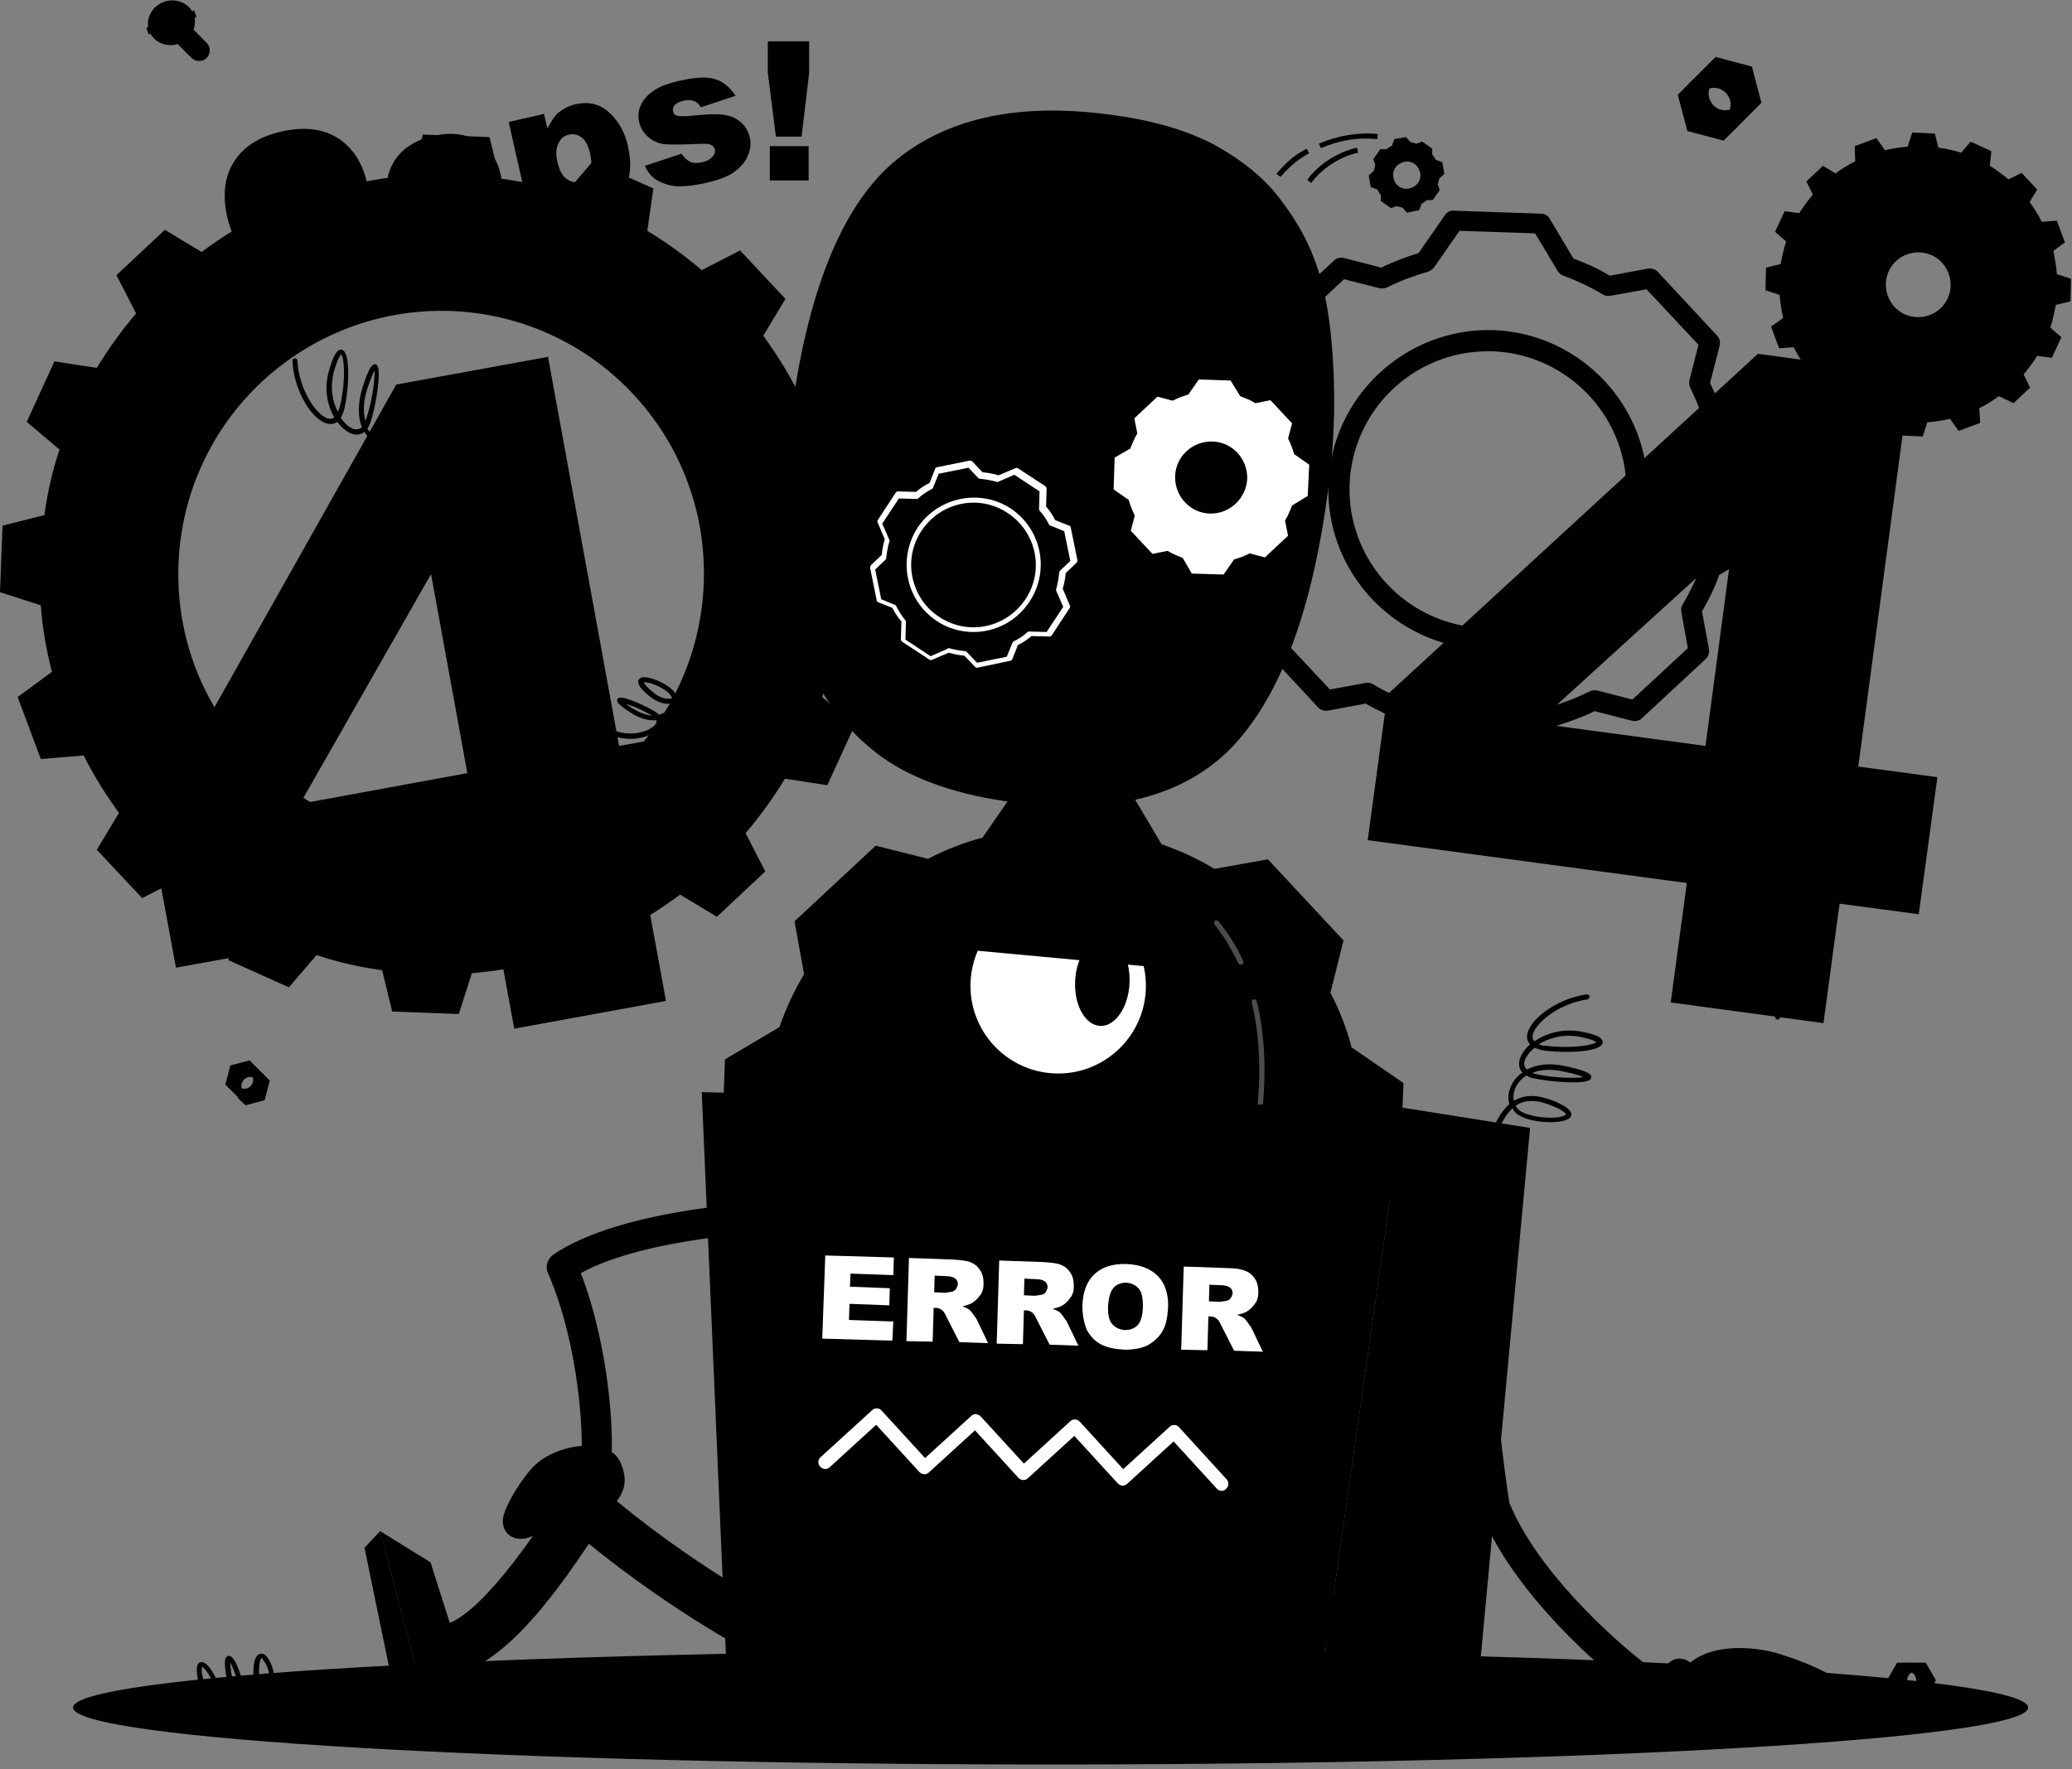
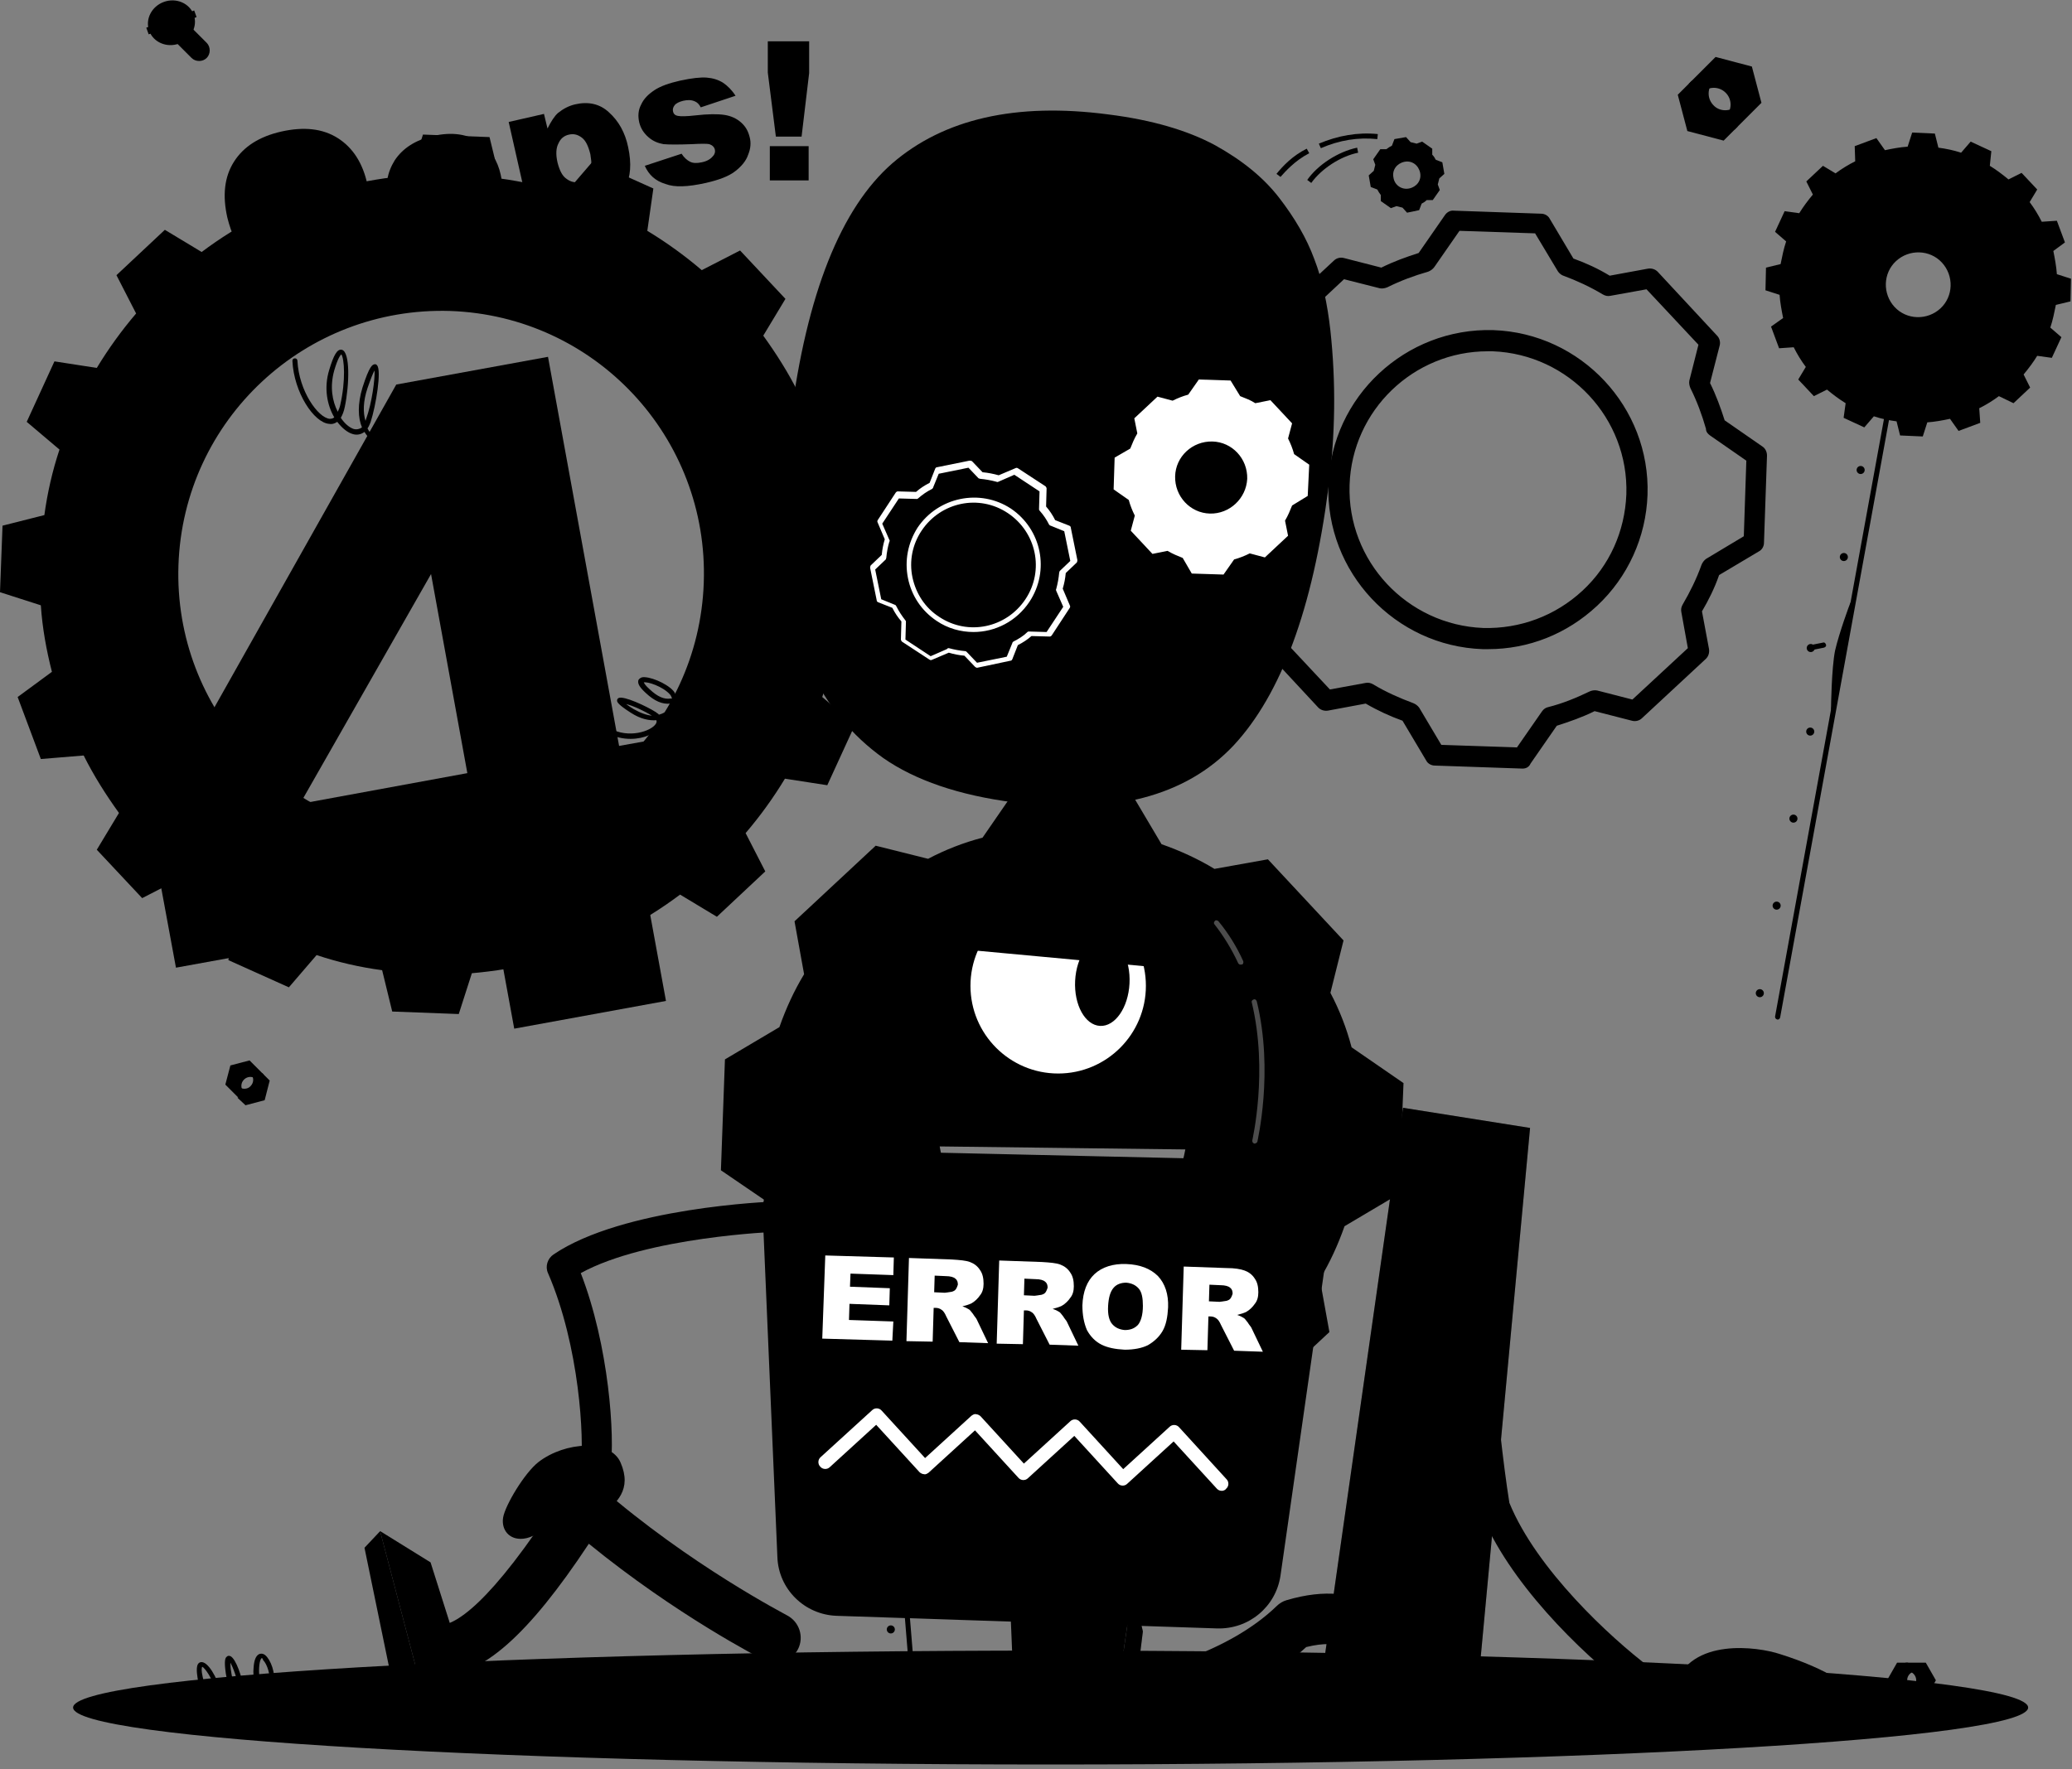
<svg xmlns="http://www.w3.org/2000/svg" width="411" height="351" viewBox="0 0 411 351" fill="none">
  <rect x="0" y="0" width="411" height="351" fill="#808080" stroke="none" />
  <g clip-path="url(#clip0_864_2)">
    <path d="M174.5 123.5L175 110.4L166.9 107.8C166.6 103.3 165.8 98.9 164.7 94.6L171.5 89.6L166.9 77.3L158.4 78C156.4 74 154 70.2 151.4 66.6L155.8 59.3L146.8 49.7L139.2 53.6C135.8 50.7 132.2 48.1 128.4 45.8L129.6 37.4L117.6 32L112.1 38.4C107.9 37 103.6 36 99.1 35.4L97.1 27.2L83.9 26.7L81.3 34.8C76.8 35.2 72.4 35.9 68.1 37L63 29.8L50.7 34.4L51.4 42.9C47.4 44.9 43.6 47.3 40 50L32.7 45.6L23.1 54.6L27 62.2C24.1 65.6 21.5 69.2 19.2 73L10.8 71.7L5.3 83.7L11.8 89.2C10.4 93.4 9.4 97.8 8.8 102.2L0.5 104.3L0 117.5L8.1 120.1C8.4 124.6 9.2 129 10.3 133.3L3.5 138.3L8.1 150.6L16.6 149.9C18.6 153.9 21 157.7 23.6 161.3L19.2 168.6L28.2 178.2L35.8 174.3C39.2 177.2 42.8 179.8 46.6 182.1L45.3 190.5L57.3 195.9L62.8 189.5C67 190.9 71.3 191.9 75.8 192.5L77.8 200.7L91 201.2L93.6 193.1C98.1 192.7 102.5 192 106.8 190.9L111.8 197.7L124.1 193.1L123.5 184.6C127.5 182.6 131.3 180.2 134.9 177.5L142.2 181.9L151.8 172.9L147.9 165.3C150.8 161.9 153.4 158.3 155.7 154.5L164.1 155.8L169.6 143.8L163.1 138.3C164.5 134.1 165.5 129.8 166.1 125.3L174.5 123.5ZM85.7 166C56.9 165 34.4 140.9 35.4 112.1C36.4 83.3 60.5 60.8 89.3 61.7C118.1 62.7 140.6 86.8 139.6 115.6C138.6 144.5 114.5 167 85.7 166Z" fill="#EBEBEB" style="fill:#EBEBEB;fill:color(display-p3 0.922 0.922 0.922);fill-opacity:1;" />
    <path d="M399.399 80L402.699 76.9L401.399 74.3C402.399 73.1 403.299 71.9 404.099 70.6L406.999 71L408.899 66.9L406.699 65C407.199 63.5 407.499 62 407.799 60.5L410.699 59.8L410.799 55.3L407.999 54.4C407.899 52.9 407.599 51.3 407.299 49.8L409.599 48.1L407.999 43.8L404.999 44C404.299 42.6 403.499 41.3 402.599 40.1L404.099 37.6L400.999 34.3L398.399 35.6C397.199 34.6 395.999 33.7 394.699 32.9L394.999 30L390.899 28.1L388.999 30.3C387.499 29.8 385.999 29.5 384.499 29.3L383.799 26.5L379.299 26.3L378.399 29.1C376.899 29.2 375.299 29.5 373.899 29.8L372.199 27.4L367.899 29L367.999 32C366.599 32.7 365.299 33.5 364.099 34.4L361.599 32.9L358.299 36L359.599 38.6C358.599 39.8 357.699 41 356.899 42.3L353.999 41.9L352.099 46L354.299 47.9C353.799 49.4 353.499 50.9 353.199 52.4L350.299 53.1L350.199 57.6L352.999 58.5C353.099 60 353.399 61.6 353.699 63.1L351.299 64.8L352.899 69.1L355.799 68.9C356.499 70.3 357.299 71.6 358.199 72.8L356.699 75.3L359.799 78.6L362.399 77.3C363.599 78.3 364.799 79.2 366.099 80L365.699 82.9L369.799 84.8L371.699 82.6C373.199 83.1 374.699 83.4 376.199 83.6L376.899 86.4L381.399 86.6L382.299 83.8C383.799 83.7 385.399 83.4 386.799 83.1L388.499 85.5L392.799 83.9L392.599 81C393.999 80.3 395.299 79.5 396.499 78.6L399.399 80ZM375.799 60.9C373.399 58.3 373.499 54.2 376.099 51.8C378.699 49.4 382.799 49.5 385.199 52.1C387.599 54.7 387.499 58.8 384.899 61.2C382.299 63.6 378.199 63.5 375.799 60.9Z" fill="#EBEBEB" style="fill:#EBEBEB;fill:color(display-p3 0.922 0.922 0.922);fill-opacity:1;" />
    <path d="M278.4 214.899L268.1 207.799C267.1 203.999 265.7 200.399 263.9 196.999L266.5 186.599L251.5 170.499L240.9 172.399C237.6 170.399 234.1 168.799 230.4 167.499L224 156.699L202 155.899L194.9 166.199C191.1 167.199 187.5 168.599 184.1 170.399L173.7 167.799L157.6 182.799L159.5 193.299C157.5 196.599 155.9 200.099 154.6 203.799L143.8 210.199L143 232.199L153.4 239.299C154.4 243.099 155.8 246.699 157.5 250.099L154.9 260.499L169.9 276.599L180.4 274.699C183.7 276.699 187.2 278.299 190.9 279.599L197.3 290.399L219.3 291.199L226.4 280.899C230.2 279.899 233.8 278.499 237.3 276.699L247.6 279.299L263.7 264.299L261.8 253.799C263.8 250.499 265.4 246.999 266.7 243.299L277.5 236.899L278.4 214.899ZM210 248.299C196.3 247.799 185.7 236.399 186.1 222.799C186.6 209.099 198 198.499 211.6 198.899C225.3 199.399 235.9 210.799 235.5 224.399C235.1 238.099 223.6 248.799 210 248.299Z" fill="#EBEBEB" style="fill:#EBEBEB;fill:color(display-p3 0.922 0.922 0.922);fill-opacity:1;" />
    <path d="M302.001 152.499L284.601 151.899C283.901 151.899 283.201 151.499 282.901 150.899L278.201 142.999C275.701 142.099 273.301 141 270.901 139.6L263.401 140.999C262.701 141.099 262.001 140.899 261.501 140.399L249.701 127.699C249.201 127.199 249.001 126.399 249.201 125.699L251.101 118.299C250.001 115.999 249.001 113.399 248.201 110.799L240.701 105.599C240.101 105.199 239.801 104.499 239.801 103.799L240.401 86.499C240.401 85.799 240.801 85.1 241.401 84.799L249.301 80.1C250.201 77.499 251.401 75.1 252.701 72.9L251.301 65.4C251.201 64.7 251.401 63.999 251.901 63.499L264.601 51.7C265.101 51.2 265.901 50.999 266.601 51.2L274.001 53.099C276.401 51.9 278.901 50.999 281.401 50.2L286.601 42.7C287.001 42.099 287.701 41.7 288.401 41.8L305.701 42.4C306.401 42.4 307.101 42.8 307.401 43.4L312.101 51.3C314.601 52.2 317.001 53.3 319.301 54.7L326.901 53.3C327.601 53.2 328.301 53.4 328.801 53.9L340.601 66.6C341.101 67.1 341.301 67.9 341.101 68.6L339.201 75.999C340.401 78.4 341.301 80.9 342.101 83.4L349.601 88.6C350.201 88.999 350.501 89.7 350.501 90.4L349.901 107.699C349.901 108.399 349.501 109.099 348.901 109.399L341.001 114.099C340.101 116.699 338.901 119.099 337.601 121.299L339.001 128.799C339.101 129.499 338.901 130.199 338.401 130.699L325.701 142.499C325.201 142.999 324.401 143.199 323.701 142.999L316.301 141.1C313.901 142.3 311.301 143.199 308.801 143.999L303.601 151.499C303.301 152.199 302.701 152.499 302.001 152.499ZM285.901 147.799L300.901 148.299L305.901 141.1C306.201 140.7 306.601 140.399 307.101 140.299C309.901 139.599 312.601 138.499 315.301 137.199C315.701 136.999 316.301 136.899 316.801 136.999L323.801 138.799L334.801 128.6L333.501 121.399C333.401 120.899 333.501 120.399 333.801 119.899C335.201 117.499 336.501 114.899 337.501 112.099C337.701 111.599 338.001 111.199 338.401 110.899L345.901 106.399L346.401 91.4L339.201 86.4C338.801 86.1 338.501 85.799 338.401 85.299C338.401 85.2 338.401 85.2 338.401 85.1C337.601 82.299 336.601 79.6 335.301 76.999C335.101 76.499 335.001 75.999 335.101 75.499L336.901 68.4L326.601 57.4L319.401 58.7C318.901 58.8 318.401 58.7 317.901 58.4C315.401 56.9 312.801 55.7 310.101 54.7C309.901 54.599 309.801 54.599 309.701 54.499C309.401 54.3 309.201 54.099 309.001 53.8L304.501 46.3L289.501 45.8L284.501 52.999C284.201 53.4 283.801 53.7 283.301 53.9C280.501 54.7 277.801 55.7 275.201 56.999C274.701 57.2 274.201 57.3 273.701 57.2L266.601 55.4L255.601 65.7L256.901 72.9C257.001 73.4 256.901 73.799 256.701 74.2C256.701 74.299 256.601 74.299 256.601 74.4C255.101 76.799 253.901 79.499 252.901 82.299C252.701 82.799 252.401 83.2 252.001 83.4L244.501 87.9L244.001 102.899L251.201 107.899C251.601 108.199 251.901 108.599 252.001 109.099C252.801 111.999 253.801 114.699 255.101 117.199C255.201 117.299 255.201 117.499 255.301 117.699C255.401 117.999 255.401 118.399 255.301 118.699L253.501 125.799L263.801 136.799L270.901 135.499C271.401 135.399 271.901 135.499 272.401 135.799C274.901 137.299 277.601 138.499 280.301 139.499C280.801 139.699 281.201 139.999 281.501 140.399L285.901 147.799ZM295.201 128.799C294.801 128.799 294.501 128.799 294.101 128.799C276.701 128.199 262.901 113.499 263.501 96.1C264.101 78.7 278.801 64.999 296.201 65.499C313.601 66.1 327.401 80.799 326.801 98.2C326.501 106.599 322.901 114.499 316.801 120.199C310.801 125.799 303.201 128.799 295.201 128.799ZM295.101 69.7C280.401 69.7 268.201 81.4 267.701 96.2C267.201 111.299 279.101 123.999 294.201 124.599C301.501 124.799 308.501 122.199 313.901 117.199C319.301 112.199 322.301 105.399 322.601 98.1C323.101 82.999 311.201 70.299 296.101 69.7C295.801 69.7 295.401 69.7 295.101 69.7Z" fill="#EBEBEB" style="fill:#EBEBEB;fill:color(display-p3 0.922 0.922 0.922);fill-opacity:1;" />
    <path d="M341.901 27.9L334.701 26L332.801 18.8L335.601 16L338.501 22.1L344.701 25.1L341.901 27.9Z" fill="#E0E0E0" style="fill:#E0E0E0;fill:color(display-p3 0.878 0.878 0.878);fill-opacity:1;" />
    <path d="M342.302 23.1C343.602 21.8 343.602 19.7 342.302 18.4C341.002 17.1 338.902 17.1 337.602 18.4L341.202 13L346.002 15.4L347.002 20.4L342.302 23.1Z" fill="#E0E0E0" style="fill:#E0E0E0;fill:color(display-p3 0.878 0.878 0.878);fill-opacity:1;" />
    <path d="M335 16.6L340.3 11.3L347.5 13.2L349.4 20.4L344.1 25.7L336.9 23.8L335 16.6ZM344.6 20.9C345.9 19.6 345.9 17.5 344.6 16.2C343.3 14.9 341.2 14.9 339.9 16.2C338.6 17.5 338.6 19.6 339.9 20.9C341.1 22.2 343.3 22.2 344.6 20.9Z" fill="#F0F0F0" style="fill:#F0F0F0;fill:color(display-p3 0.941 0.941 0.941);fill-opacity:1;" />
    <path d="M48.698 219.299L52.498 218.299L53.498 214.399L51.998 212.899L50.398 216.199L47.098 217.799L48.698 219.299Z" fill="#E0E0E0" style="fill:#E0E0E0;fill:color(display-p3 0.878 0.878 0.878);fill-opacity:1;" />
    <path d="M48.401 216.7C47.701 216 47.701 214.9 48.401 214.2C49.101 213.5 50.201 213.5 50.901 214.2L49.001 211.3L46.401 212.6L45.801 215.3L48.401 216.7Z" fill="#E0E0E0" style="fill:#E0E0E0;fill:color(display-p3 0.878 0.878 0.878);fill-opacity:1;" />
    <path d="M52.299 213.199L49.499 210.399L45.699 211.399L44.699 215.199L47.499 217.999L51.299 216.999L52.299 213.199ZM47.199 215.499C46.499 214.799 46.499 213.699 47.199 212.999C47.899 212.299 48.999 212.299 49.699 212.999C50.399 213.699 50.399 214.799 49.699 215.499C49.099 216.199 47.899 216.199 47.199 215.499Z" fill="#F0F0F0" style="fill:#F0F0F0;fill:color(display-p3 0.941 0.941 0.941);fill-opacity:1;" />
    <path d="M34.799 8.3L37.999 11.5C38.799 12.3 40.199 12.3 40.999 11.5C41.799 10.7 41.799 9.3 40.999 8.5L37.799 5.3C36.999 4.5 35.599 4.5 34.799 5.3C33.999 6.1 33.999 7.4 34.799 8.3Z" fill="#F0F0F0" style="fill:#F0F0F0;fill:color(display-p3 0.941 0.941 0.941);fill-opacity:1;" />
    <path d="M35.495 8.656C37.938 7.779 39.253 5.213 38.431 2.927C37.61 0.64 34.964 -0.503 32.521 0.374C30.078 1.252 28.764 3.817 29.585 6.104C30.406 8.391 33.052 9.533 35.495 8.656Z" fill="#E0E0E0" style="fill:#E0E0E0;fill:color(display-p3 0.878 0.878 0.878);fill-opacity:1;" />
    <path d="M29.015 5.493L29.488 6.811L38.993 3.397L38.52 2.079L29.015 5.493Z" fill="#F0F0F0" style="fill:#F0F0F0;fill:color(display-p3 0.941 0.941 0.941);fill-opacity:1;" />
    <path d="M208.4 350.1C315.488 350.1 402.3 345.041 402.3 338.8C402.3 332.559 315.488 327.5 208.4 327.5C101.312 327.5 14.5 332.559 14.5 338.8C14.5 345.041 101.312 350.1 208.4 350.1Z" fill="#F5F5F5" style="fill:#F5F5F5;fill:color(display-p3 0.961 0.961 0.961);fill-opacity:1;" />
    <path d="M45.102 43.201C44.102 38.801 44.502 35.101 46.402 32.101C48.302 29.101 51.402 27.101 55.802 26.101C60.302 25.101 64.002 25.501 67.002 27.401C70.002 29.301 72.002 32.401 72.902 36.701C73.602 39.901 73.702 42.601 73.102 44.801C72.502 47.101 71.302 49.001 69.602 50.601C67.802 52.201 65.502 53.301 62.502 54.001C59.502 54.701 56.802 54.801 54.602 54.301C52.402 53.801 50.402 52.601 48.702 50.801C47.102 48.901 45.902 46.401 45.102 43.201ZM53.502 41.401C54.102 44.101 55.102 46.001 56.402 46.901C57.702 47.901 59.202 48.101 60.902 47.701C62.702 47.301 63.902 46.401 64.702 45.001C65.402 43.601 65.402 41.401 64.702 38.401C64.102 35.901 63.202 34.101 61.902 33.201C60.602 32.301 59.102 32.001 57.302 32.401C55.602 32.801 54.402 33.701 53.702 35.101C52.902 36.501 52.902 38.601 53.502 41.401Z" fill="#3E4E85" style="fill:#3E4E85;fill:color(display-p3 0.243 0.307 0.521);fill-opacity:1;" />
    <path d="M77.003 39.9C76.303 36.9 76.803 34.2 78.303 31.8C79.903 29.4 82.403 27.8 85.803 27C89.703 26.1 92.903 26.6 95.403 28.4C97.403 29.9 98.703 31.9 99.303 34.6C100.003 37.6 99.503 40.3 98.003 42.7C96.403 45.1 93.903 46.7 90.403 47.5C87.303 48.2 84.503 48 82.203 46.8C79.503 45.5 77.803 43.1 77.003 39.9ZM84.503 38.2C84.903 39.9 85.503 41.1 86.403 41.8C87.303 42.5 88.303 42.7 89.303 42.4C90.403 42.2 91.203 41.5 91.703 40.6C92.203 39.6 92.303 38.2 91.803 36.4C91.403 34.7 90.803 33.5 89.903 32.9C89.003 32.2 88.103 32 87.003 32.2C85.903 32.4 85.103 33.1 84.603 34.1C84.203 35.1 84.103 36.5 84.503 38.2Z" fill="#3E4E85" style="fill:#3E4E85;fill:color(display-p3 0.243 0.307 0.521);fill-opacity:1;" />
    <path d="M107.002 51.2L100.902 24.201L107.902 22.601L108.602 25.5C109.302 24.101 110.002 23 110.702 22.401C111.702 21.601 112.802 21 114.102 20.701C116.702 20.101 119.002 20.601 120.802 22.3C122.702 24 124.002 26.3 124.602 29.201C125.302 32.501 125.102 35.1 124.002 37.2C122.802 39.3 121.102 40.6 118.702 41.1C117.502 41.401 116.502 41.401 115.402 41.2C114.402 41.001 113.402 40.6 112.502 40.001L114.602 49.3L107.002 51.2ZM110.602 32.3C111.002 33.8 111.502 34.901 112.402 35.501C113.202 36.1 114.102 36.3 115.102 36.1C116.002 35.901 116.602 35.401 117.002 34.501C117.402 33.6 117.402 32.401 117.102 30.601C116.702 29 116.202 27.901 115.402 27.3C114.602 26.701 113.802 26.5 112.902 26.701C111.902 26.901 111.202 27.5 110.802 28.401C110.302 29.3 110.202 30.601 110.602 32.3Z" fill="#3E4E85" style="fill:#3E4E85;fill:color(display-p3 0.243 0.307 0.521);fill-opacity:1;" />
    <path d="M127.901 32.9L135.201 30.5C135.701 31.3 136.301 31.8 136.901 32.1C137.501 32.4 138.301 32.4 139.201 32.2C140.201 32 140.901 31.6 141.401 31C141.801 30.6 141.901 30.1 141.801 29.7C141.701 29.2 141.301 28.8 140.701 28.6C140.201 28.5 139.101 28.5 137.301 28.6C134.601 28.7 132.701 28.7 131.601 28.6C130.501 28.4 129.501 28 128.601 27.2C127.701 26.4 127.101 25.5 126.801 24.3C126.501 23 126.601 21.8 127.201 20.7C127.701 19.6 128.601 18.7 129.801 17.9C131.001 17.1 132.701 16.5 134.901 16C137.201 15.5 139.001 15.3 140.201 15.4C141.401 15.5 142.401 15.8 143.401 16.4C144.301 17 145.201 17.9 145.901 19L139.001 21.3C138.701 20.7 138.301 20.3 137.801 20.1C137.101 19.8 136.401 19.8 135.501 20C134.701 20.2 134.101 20.5 133.801 20.9C133.501 21.3 133.401 21.7 133.501 22.1C133.601 22.6 133.901 22.9 134.501 23C135.001 23.1 136.201 23.1 137.901 22.9C140.501 22.6 142.401 22.6 143.701 22.8C145.001 23 146.101 23.5 147.001 24.3C147.901 25.1 148.401 26 148.701 27.2C149.001 28.3 148.901 29.5 148.401 30.7C148.001 31.9 147.101 33 145.801 34C144.501 35 142.601 35.7 140.001 36.3C136.401 37.1 133.801 37.2 132.001 36.5C130.001 35.9 128.701 34.7 127.901 32.9Z" fill="#3E4E85" style="fill:#3E4E85;fill:color(display-p3 0.243 0.307 0.521);fill-opacity:1;" />
    <path d="M152.301 8.2H160.501V14.5L159.001 27.1H153.901L152.301 14.4V8.2ZM152.701 29H160.401V35.8H152.701V29Z" fill="#3E4E85" style="fill:#3E4E85;fill:color(display-p3 0.243 0.307 0.521);fill-opacity:1;" />
    <path d="M87.1 94.2C87 94.2 87 94.2 86.9 94.2C82.4 92.5 79.7 90.8 78.3 88.7C77.3 88.9 76.1 88.8 75.1 88.3C74.1 87.8 73 86.9 72.3 85.7C71.6 86.2 70.8 86.4 69.9 86.1C68.9 85.8 67.8 84.9 66.9 83.7C66.3 84.1 65.8 84.2 65.3 84.1C62.3 83.9 58.3 77.9 58 71.6C58 71.3 58.2 71.1 58.5 71.1C58.8 71.1 59 71.3 59 71.6C59.3 77.6 63.1 82.9 65.4 83.1C65.8 83.1 66.1 83 66.3 82.8C64.9 80.4 64.2 77 65.3 73.4C66.2 70.4 66.9 69.2 67.8 69.4C69.5 69.8 69.3 76.4 68.4 80.7C68.2 81.7 67.9 82.4 67.6 82.9C68.4 84.1 69.3 84.8 70.1 85.1C70.8 85.3 71.4 85.1 71.8 84.8C71 82.9 70.9 80.2 71.9 76.9C73.3 72.5 73.9 72.4 74.2 72.3C74.4 72.2 74.7 72.3 74.8 72.5C75.7 73.5 74.6 80.4 73.5 83.8C73.3 84.2 73.2 84.6 72.9 85C73.5 86.2 74.4 87 75.4 87.5C76.2 87.9 77 88 77.7 87.9C77.6 87.7 77.5 87.5 77.5 87.3C76.7 85.2 77.1 82.7 78.7 79.7C79.8 77.7 80.6 76.8 81.4 76.8C81.6 76.8 82.1 76.9 82.4 77.5C83.3 79.1 82.6 84.4 80.9 87.1C80.5 87.7 79.9 88.2 79.3 88.5C80.6 90.3 83.2 91.8 87.2 93.4C87.5 93.5 87.6 93.8 87.5 94C87.5 94.1 87.3 94.2 87.1 94.2ZM81.5 77.7C81.5 77.7 80.9 77.7 79.7 80C78.3 82.7 77.9 84.9 78.6 86.8C78.7 87 78.8 87.3 78.9 87.5C79.4 87.3 79.9 86.9 80.2 86.4C81.6 84.3 82.3 79.9 81.7 78.1C81.6 77.8 81.5 77.7 81.5 77.7ZM74.3 73.5C74 74 73.6 75 72.9 77C72 79.7 72 81.9 72.5 83.5C72.5 83.4 72.6 83.3 72.6 83.2C73.8 79.9 74.4 75.1 74.3 73.5ZM67.7 70.3C67.5 70.5 67 71.1 66.3 73.5C65.4 76.7 65.9 79.6 67 81.7C67.2 81.3 67.4 80.8 67.5 80.3C68.6 75.5 68.3 71.1 67.7 70.3Z" fill="#3E4E85" style="fill:#3E4E85;fill:color(display-p3 0.243 0.307 0.521);fill-opacity:1;" />
    <path d="M125.101 146.6C123.601 146.6 122.001 146.3 120.501 145.4C120.301 145.3 120.201 145 120.301 144.7C120.401 144.5 120.701 144.4 121.001 144.5C124.601 146.6 129.201 145.1 130.101 143.6C130.201 143.4 130.301 143.2 130.201 142.9C128.801 143 127.101 142.7 125.101 141.4C122.601 139.8 122.401 139.3 122.401 139C122.401 138.8 122.501 138.6 122.701 138.5C123.701 138 128.201 140.1 130.101 141.3C130.301 141.5 130.601 141.6 130.701 141.8C131.501 141.6 132.201 141.2 132.601 140.7C132.901 140.3 133.101 140 133.201 139.6C133.101 139.6 133.101 139.6 133.001 139.6C131.401 139.8 129.801 139.1 128.101 137.5C126.901 136.4 126.501 135.7 126.601 135.1C126.601 134.9 126.801 134.6 127.301 134.4C128.701 134.1 132.101 135.5 133.501 137C133.801 137.3 134.001 137.7 134.101 138.2C135.401 137.6 136.801 136.2 138.401 133.9C138.601 133.7 138.901 133.6 139.101 133.8C139.301 134 139.401 134.3 139.201 134.5C137.301 137.1 135.701 138.6 134.201 139.2C134.101 139.9 133.801 140.6 133.301 141.2C132.801 141.8 132.101 142.3 131.101 142.6C131.201 143.1 131.101 143.5 130.801 144C130.201 145.5 127.801 146.6 125.101 146.6ZM124.201 139.7C124.501 139.9 125.001 140.3 125.701 140.7C127.101 141.5 128.301 141.9 129.301 142C127.701 141 125.501 140 124.201 139.7ZM127.701 135.4C127.801 135.6 128.001 136 128.901 136.8C130.401 138.2 131.701 138.8 133.001 138.6C133.101 138.6 133.201 138.6 133.301 138.6C133.201 138.3 133.101 138 132.901 137.8C131.501 136.2 128.401 135.2 127.701 135.4Z" fill="#3E4E85" style="fill:#3E4E85;fill:color(display-p3 0.243 0.307 0.521);fill-opacity:1;" />
    <path d="M138.402 145.2L122.802 148L108.702 70.8L78.602 76.3L29.602 163.3L34.902 192L97.702 180.6L102.002 204.1L132.102 198.6L127.802 175.1L143.402 172.3L138.402 145.2ZM59.502 159.5L85.502 113.9L92.702 153.4L59.502 159.5Z" fill="#0D1F5B" style="fill:#0D1F5B;fill:color(display-p3 0.051 0.122 0.357);fill-opacity:1;" />
    <path d="M263.9 65.6C263.3 60.3 262.3 55.5 260.7 51.4C259.2 47.3 256.8 43.2 253.7 39.2C250.6 35.2 246.4 31.8 241 28.8C235.6 25.9 228.6 23.8 219.8 22.7C201.5 20.3 187.2 23.6 177 32.4C166.8 41.3 160 58.3 156.8 83.4C155.5 93.6 155.2 103.1 155.8 111.7C156.5 120.4 158.1 127.4 160.6 132.6C164.1 140 168.9 145.9 175.2 150.4C181.5 154.8 190.2 157.8 201.1 159.2C220.7 161.8 235.2 158 244.7 147.9C254.1 137.8 260.4 120.8 263.5 96.8C264.9 86.2 265 75.8 263.9 65.6Z" fill="#0D1F5B" style="fill:#0D1F5B;fill:color(display-p3 0.051 0.122 0.357);fill-opacity:1;" />
    <path d="M210.2 149C207.8 148.9 205.2 148.7 202.6 148.4C193.4 147.2 186.4 144.9 181.5 141.5C176.7 138.2 173.2 133.8 170.5 128.1V128C168.6 124 167.3 118.2 166.8 111C166.2 103.1 166.5 94.3 167.7 84.9C171.3 57.2 178.6 45.6 184.2 40.8C190.7 35.2 199.4 32.6 210.9 33C213.3 33.1 215.8 33.3 218.3 33.6C225.7 34.6 231.5 36.2 235.7 38.5C239.7 40.7 242.8 43.2 245 46C247.4 49.1 249.2 52.2 250.4 55.3C251.6 58.6 252.5 62.5 253 66.9C254.1 76.2 254 85.9 252.7 95.6C249.9 117.1 244.6 132.3 236.8 140.6C230.9 146.6 222.3 149.4 210.2 149Z" fill="#3E4E85" style="fill:#3E4E85;fill:color(display-p3 0.243 0.307 0.521);fill-opacity:1;" />
    <path d="M229.8 65.9L229.9 62.1L227.6 61.3C227.5 60 227.3 58.7 227 57.5L229 56L227.7 52.4L225.3 52.6C224.7 51.4 224 50.4 223.3 49.3L224.6 47.2L222 44.4L219.8 45.5C218.8 44.7 217.8 43.9 216.7 43.2L217.1 40.8L213.6 39.2L212 41.1C210.8 40.7 209.5 40.4 208.2 40.2L207.6 37.8L203.8 37.7L203 40C201.7 40.1 200.4 40.3 199.2 40.6L197.7 38.6L194.1 39.9L194.3 42.3C193.1 42.9 192.1 43.6 191 44.3L188.9 43L186.1 45.6L187.2 47.8C186.4 48.8 185.6 49.8 185 50.9L182.6 50.5L181 54L182.9 55.6C182.5 56.8 182.2 58.1 182 59.4L179.6 60L179.5 63.8L181.8 64.6C181.9 65.9 182.1 67.2 182.4 68.4L180.4 69.9L181.7 73.5L184.1 73.3C184.7 74.5 185.4 75.5 186.1 76.6L184.8 78.7L187.4 81.5L189.6 80.4C190.6 81.2 191.6 82 192.7 82.7L192.3 85.1L195.8 86.7L197.4 84.8C198.6 85.2 199.9 85.5 201.2 85.7L201.8 88.1L205.6 88.2L206.4 85.9C207.7 85.8 209 85.6 210.2 85.3L211.7 87.3L215.3 86L215.1 83.6C216.3 83 217.3 82.3 218.4 81.6L220.5 82.9L223.3 80.3L222.2 78.1C223 77.1 223.8 76.1 224.4 75L226.8 75.4L228.4 71.9L226.5 70.3C226.9 69.1 227.2 67.8 227.4 66.5L229.8 65.9ZM204.2 78.1C195.9 77.8 189.4 70.9 189.7 62.6C190 54.3 196.9 47.8 205.2 48.1C213.5 48.4 220 55.3 219.7 63.6C219.4 71.9 212.5 78.4 204.2 78.1Z" fill="#0D1F5B" style="fill:#0D1F5B;fill:color(display-p3 0.051 0.122 0.357);fill-opacity:1;" />
    <path opacity="0.3" d="M245.602 135.5L245.902 132.9L244.402 132.3C244.402 131.4 244.302 130.6 244.202 129.7L245.602 128.8L244.902 126.3H243.202C242.902 125.5 242.502 124.7 242.002 124L242.902 122.6L241.302 120.6L239.802 121.2C239.202 120.6 238.502 120 237.802 119.5L238.202 117.9L235.902 116.7L234.702 117.9C233.902 117.6 233.102 117.3 232.202 117.1L231.902 115.5L229.302 115.2L228.702 116.7C227.802 116.7 227.002 116.8 226.102 116.9L225.202 115.5L222.702 116.2V117.9C221.902 118.2 221.102 118.6 220.402 119.1L219.002 118.1L217.002 119.7L217.602 121.2C217.002 121.8 216.402 122.5 215.902 123.2L214.302 122.8L213.102 125.1L214.302 126.3C214.002 127.1 213.702 127.9 213.502 128.8L211.902 129.1L211.602 131.7L213.102 132.3C213.102 133.2 213.202 134 213.302 134.9L211.902 135.8L212.602 138.3H214.302C214.602 139.1 215.002 139.9 215.502 140.6L214.502 142L216.102 144L217.602 143.4C218.202 144 218.902 144.6 219.602 145.1L219.202 146.7L221.502 147.9L222.702 146.7C223.502 147 224.302 147.3 225.202 147.5L225.502 149.1L228.102 149.4L228.702 147.9C229.602 147.9 230.402 147.8 231.302 147.7L232.202 149.1L234.702 148.4V146.7C235.502 146.4 236.302 146 237.002 145.5L238.302 146.5L240.302 144.9L239.702 143.4C240.302 142.8 240.902 142.1 241.402 141.4L243.002 141.8L244.202 139.5L243.002 138.3C243.302 137.5 243.602 136.7 243.802 135.8L245.602 135.5ZM232.702 134.5C231.502 136.7 228.802 137.5 226.602 136.3C224.402 135.1 223.702 132.4 224.802 130.2C226.002 128 228.702 127.3 230.902 128.4C233.102 129.6 233.902 132.3 232.702 134.5Z" fill="#0D1F5B" style="fill:#0D1F5B;fill:color(display-p3 0.051 0.122 0.357);fill-opacity:1;" />
    <path d="M259.698 92.2L256.698 90.1C256.398 89 255.998 88 255.498 87L256.298 84L251.998 79.4L248.998 80C248.098 79.4 246.998 79 245.998 78.6L244.098 75.5L237.798 75.3L235.698 78.3C234.598 78.6 233.598 79 232.598 79.5L229.598 78.7L224.998 83L225.598 86C224.998 87 224.598 88 224.198 89L221.098 90.8L220.898 97.1L223.898 99.2C224.198 100.3 224.598 101.3 225.098 102.3L224.298 105.3L228.598 109.9L231.598 109.3C232.598 109.9 233.598 110.3 234.598 110.7L236.398 113.8L242.698 114L244.798 111C245.898 110.7 246.898 110.3 247.898 109.8L250.898 110.6L255.498 106.3L254.898 103.3C255.498 102.3 255.898 101.3 256.298 100.3L259.398 98.4L259.698 92.2ZM239.998 101.9C236.098 101.8 232.998 98.5 233.098 94.5C233.198 90.6 236.498 87.5 240.498 87.6C244.398 87.7 247.498 91 247.398 95C247.198 98.9 243.898 102 239.998 101.9Z" fill="white" style="fill:white;fill:white;fill-opacity:1;" />
    <path d="M281.5 41.7L282 40.4C282.4 40.2 282.7 40 283 39.7H284.2L285.6 37.7L285.2 36.6C285.3 36.2 285.4 35.8 285.5 35.4L286.5 34.5L286.1 32.2L284.8 31.7C284.6 31.3 284.4 31 284.1 30.7V29.5L282.1 28.1L281 28.5C280.6 28.4 280.2 28.3 279.8 28.2L278.9 27.2L276.6 27.6L276.1 28.9C275.7 29.1 275.4 29.3 275 29.6H273.8L272.4 31.6L272.8 32.7C272.7 33.1 272.6 33.5 272.5 33.9L271.5 34.8L271.9 37.1L273.2 37.6C273.4 38 273.6 38.3 273.9 38.7V39.9L275.9 41.3L277 40.9C277.4 41 277.8 41.1 278.2 41.2L279.1 42.2L281.5 41.7ZM276.4 35.2C276.1 33.7 277.1 32.4 278.6 32.1C280.1 31.8 281.4 32.8 281.7 34.3C282 35.8 281 37.1 279.5 37.4C278 37.7 276.6 36.7 276.4 35.2Z" fill="#0D1F5B" style="fill:#0D1F5B;fill:color(display-p3 0.051 0.122 0.357);fill-opacity:1;" />
    <path d="M253.999 35.1L253.199 34.5C254.499 32.9 256.399 30.9 259.199 29.5L259.699 30.4C256.799 31.9 254.899 34.1 253.999 35.1Z" fill="#0D1F5B" style="fill:#0D1F5B;fill:color(display-p3 0.051 0.122 0.357);fill-opacity:1;" />
    <path d="M262.002 29.401L261.602 28.501C265.402 26.901 269.302 26.201 273.302 26.601L273.202 27.601C269.402 27.201 265.702 27.801 262.002 29.401Z" fill="#0D1F5B" style="fill:#0D1F5B;fill:color(display-p3 0.051 0.122 0.357);fill-opacity:1;" />
    <path d="M260.101 36.3L259.301 35.7C261.401 32.7 265.401 30.1 269.201 29.3L269.401 30.3C265.901 31 262.101 33.5 260.101 36.3Z" fill="#0D1F5B" style="fill:#0D1F5B;fill:color(display-p3 0.051 0.122 0.357);fill-opacity:1;" />
    <path d="M193.802 132.5C193.702 132.5 193.502 132.4 193.402 132.3L191.302 130.1C190.202 130 189.202 129.8 188.202 129.5L184.902 130.9C184.702 131 184.602 131 184.402 130.9L178.902 127.3C178.802 127.2 178.702 127 178.702 126.9L178.802 123.3C178.102 122.5 177.502 121.6 177.002 120.6L174.202 119.5C174.002 119.4 173.902 119.3 173.902 119.1L172.602 112.7C172.602 112.5 172.602 112.4 172.702 112.2L174.902 110.1C175.002 109 175.202 108 175.502 107L174.102 103.7C174.002 103.5 174.002 103.4 174.102 103.2L177.702 97.7C177.802 97.6 177.902 97.5 178.102 97.5L181.702 97.6C182.502 96.9 183.402 96.3 184.402 95.8L185.502 93C185.602 92.8 185.702 92.7 185.902 92.7L192.302 91.4C192.502 91.4 192.602 91.4 192.802 91.5L194.902 93.7C196.002 93.8 197.002 94 198.102 94.3L201.402 92.9C201.602 92.8 201.702 92.8 201.902 92.9L207.402 96.5C207.502 96.6 207.602 96.8 207.602 96.9L207.502 100.5C208.202 101.3 208.802 102.2 209.302 103.2L212.102 104.3C212.302 104.4 212.402 104.5 212.402 104.7L213.702 111.1C213.702 111.3 213.702 111.4 213.602 111.6L211.402 113.7C211.302 114.8 211.102 115.8 210.802 116.8L212.202 120.1C212.302 120.3 212.302 120.4 212.202 120.6L208.602 126.1C208.502 126.2 208.402 126.3 208.202 126.3L204.602 126.2C203.802 126.9 202.902 127.5 201.902 128L200.802 130.8C200.702 131 200.602 131.1 200.402 131.1L193.802 132.5ZM188.102 128.6H188.202C189.302 128.9 190.402 129.1 191.502 129.2C191.602 129.2 191.702 129.3 191.802 129.4L193.802 131.5L199.702 130.3L200.802 127.6C200.802 127.5 200.902 127.4 201.002 127.3C202.002 126.8 203.002 126.2 203.802 125.4C203.902 125.3 204.002 125.3 204.102 125.3L207.602 125.4L210.902 120.4L209.502 117.2C209.502 117.1 209.402 117 209.502 116.9C209.802 115.8 210.002 114.7 210.102 113.6C210.102 113.5 210.202 113.4 210.202 113.3L212.302 111.3L211.102 105.4L208.402 104.3C208.302 104.3 208.202 104.2 208.102 104.1C207.602 103.1 207.002 102.2 206.202 101.3C206.102 101.2 206.102 101.1 206.102 101L206.202 97.5L201.202 94.2L198.002 95.6C197.902 95.6 197.802 95.7 197.702 95.6C196.602 95.3 195.502 95.1 194.402 95C194.302 95 194.202 94.9 194.102 94.9L192.102 92.8L186.202 94L185.102 96.7C185.102 96.8 185.002 96.9 184.902 97C183.902 97.5 183.002 98.1 182.102 98.9C182.002 99 181.902 99 181.802 99L178.302 98.9L175.002 103.9L176.402 107.1C176.502 107.2 176.502 107.4 176.402 107.5C176.102 108.5 175.902 109.6 175.802 110.7C175.802 110.8 175.702 110.9 175.702 111L173.602 113L174.802 118.9L177.502 120C177.602 120 177.702 120.1 177.802 120.3C178.302 121.3 178.902 122.2 179.602 123.1C179.702 123.2 179.702 123.3 179.702 123.4L179.602 126.9L184.602 130.2L187.802 128.8C188.002 128.6 188.102 128.6 188.102 128.6ZM193.102 125.4C190.602 125.4 188.002 124.7 185.802 123.2C182.802 121.2 180.802 118.2 180.102 114.7C179.402 111.2 180.102 107.7 182.002 104.7C186.102 98.6 194.402 96.9 200.502 100.9C206.602 105 208.302 113.2 204.202 119.4C201.602 123.3 197.402 125.4 193.102 125.4ZM182.802 105.3C181.002 108 180.302 111.3 181.002 114.6C181.702 117.8 183.502 120.6 186.302 122.4C192.002 126.2 199.602 124.6 203.402 118.9C207.202 113.2 205.602 105.6 199.902 101.8C194.202 98 186.602 99.6 182.802 105.3Z" fill="white" style="fill:white;fill:white;fill-opacity:1;" />
-     <path d="M384.301 154.2L368.601 152.1L379.001 74.3L348.701 70.2L275.201 137.8L271.301 166.7L334.601 175.2L331.401 198.9L361.701 203L364.901 179.3L380.601 181.4L384.301 154.2ZM304.801 143.5L343.601 108.2L338.301 148L304.801 143.5Z" fill="#0D1F5B" style="fill:#0D1F5B;fill:color(display-p3 0.051 0.122 0.357);fill-opacity:1;" />
    <path d="M352.602 202.3C352.502 202.3 352.502 202.3 352.602 202.3C352.202 202.2 352.102 202 352.102 201.7L375.402 73.8C375.402 73.5 375.702 73.4 376.002 73.4C376.302 73.4 376.502 73.7 376.402 74L353.102 201.9C353.002 202.2 352.802 202.3 352.602 202.3Z" fill="#3E4E85" style="fill:#3E4E85;fill:color(display-p3 0.243 0.307 0.521);fill-opacity:1;" />
    <path d="M373.208 76.011C373.224 75.57 372.878 75.199 372.436 75.184C371.995 75.169 371.625 75.515 371.609 75.956C371.594 76.398 371.94 76.768 372.382 76.783C372.823 76.798 373.193 76.453 373.208 76.011Z" fill="#3E4E85" style="fill:#3E4E85;fill:color(display-p3 0.243 0.307 0.521);fill-opacity:1;" />
    <path d="M369.876 93.28C369.892 92.838 369.546 92.468 369.104 92.453C368.663 92.438 368.293 92.783 368.277 93.225C368.262 93.666 368.608 94.037 369.05 94.052C369.491 94.067 369.861 93.721 369.876 93.28Z" fill="#3E4E85" style="fill:#3E4E85;fill:color(display-p3 0.243 0.307 0.521);fill-opacity:1;" />
    <path d="M366.544 110.548C366.56 110.107 366.214 109.736 365.772 109.721C365.331 109.706 364.96 110.052 364.945 110.493C364.93 110.935 365.276 111.305 365.717 111.32C366.159 111.335 366.529 110.99 366.544 110.548Z" fill="#3E4E85" style="fill:#3E4E85;fill:color(display-p3 0.243 0.307 0.521);fill-opacity:1;" />
    <path d="M359.978 128.605C359.993 128.163 359.647 127.793 359.206 127.778C358.764 127.763 358.394 128.109 358.379 128.55C358.364 128.992 358.71 129.362 359.151 129.377C359.593 129.392 359.963 129.046 359.978 128.605Z" fill="#3E4E85" style="fill:#3E4E85;fill:color(display-p3 0.243 0.307 0.521);fill-opacity:1;" />
    <path d="M359.876 145.184C359.892 144.742 359.546 144.372 359.104 144.357C358.663 144.342 358.293 144.688 358.277 145.129C358.262 145.571 358.608 145.941 359.05 145.956C359.491 145.971 359.861 145.626 359.876 145.184Z" fill="#3E4E85" style="fill:#3E4E85;fill:color(display-p3 0.243 0.307 0.521);fill-opacity:1;" />
    <path d="M356.544 162.453C356.56 162.011 356.214 161.641 355.772 161.626C355.331 161.611 354.961 161.956 354.945 162.398C354.93 162.839 355.276 163.21 355.717 163.225C356.159 163.24 356.529 162.894 356.544 162.453Z" fill="#3E4E85" style="fill:#3E4E85;fill:color(display-p3 0.243 0.307 0.521);fill-opacity:1;" />
    <path d="M353.212 179.72C353.228 179.279 352.882 178.908 352.44 178.893C351.999 178.878 351.629 179.224 351.613 179.665C351.598 180.107 351.944 180.477 352.385 180.492C352.827 180.507 353.197 180.162 353.212 179.72Z" fill="#3E4E85" style="fill:#3E4E85;fill:color(display-p3 0.243 0.307 0.521);fill-opacity:1;" />
    <path d="M349.876 197.088C349.892 196.647 349.546 196.277 349.104 196.261C348.663 196.246 348.293 196.592 348.277 197.033C348.262 197.475 348.608 197.845 349.05 197.86C349.491 197.876 349.861 197.53 349.876 197.088Z" fill="#3E4E85" style="fill:#3E4E85;fill:color(display-p3 0.243 0.307 0.521);fill-opacity:1;" />
    <path d="M359.202 129.001C359.002 129.001 358.802 128.801 358.702 128.601C358.602 128.301 358.802 128.101 359.102 128.001L361.602 127.501C361.902 127.401 362.102 127.601 362.202 127.901C362.302 128.201 362.102 128.401 361.802 128.501L359.302 129.001C359.302 129.001 359.302 129.001 359.202 129.001Z" fill="#3E4E85" style="fill:#3E4E85;fill:color(display-p3 0.243 0.307 0.521);fill-opacity:1;" />
    <path d="M367.499 119.8C367.499 119.8 365.299 125.6 364.499 129.2C363.699 132.7 363.699 140.6 363.699 140.6" fill="#3E4E85" style="fill:#3E4E85;fill:color(display-p3 0.243 0.307 0.521);fill-opacity:1;" />
    <path d="M363.699 141.1C363.399 141.1 363.199 140.9 363.199 140.6C363.199 140.3 363.299 132.6 363.999 129.1C364.799 125.6 366.899 119.9 366.999 119.7C367.099 119.4 367.399 119.3 367.599 119.4C367.899 119.5 367.999 119.8 367.899 120C367.899 120.1 365.699 125.8 364.899 129.3C364.199 132.7 364.099 140.5 364.099 140.6C364.199 140.9 363.999 141.1 363.699 141.1Z" fill="#3E4E85" style="fill:#3E4E85;fill:color(display-p3 0.243 0.307 0.521);fill-opacity:1;" />
    <path d="M180.902 227.4C182.302 205 179.702 164.3 221.802 169.7C266.902 175.5 254.002 228.3 254.002 228.3L180.902 227.4Z" fill="#3E4E85" style="fill:#3E4E85;fill:color(display-p3 0.243 0.307 0.521);fill-opacity:1;" />
    <path d="M209.9 214C220.062 214 228.3 205.762 228.3 195.6C228.3 185.438 220.062 177.2 209.9 177.2C199.738 177.2 191.5 185.438 191.5 195.6C191.5 205.762 199.738 214 209.9 214Z" fill="white" style="fill:white;fill:white;fill-opacity:1;" />
    <path d="M212.4 177.2C203.7 175.7 194.4 182.1 193.5 188.6L228 191.8C226.7 184.4 219.3 178.4 212.4 177.2Z" fill="#3E4E85" style="fill:#3E4E85;fill:color(display-p3 0.243 0.307 0.521);fill-opacity:1;" />
    <path d="M224.048 195.141C224.295 190.343 222.08 186.329 219.101 186.176C216.123 186.023 213.509 189.789 213.262 194.588C213.016 199.386 215.231 203.4 218.209 203.553C221.188 203.706 223.802 199.94 224.048 195.141Z" fill="#3E4E85" style="fill:#3E4E85;fill:color(display-p3 0.243 0.307 0.521);fill-opacity:1;" />
    <path d="M209.9 215C199.2 215 190.5 206.3 190.5 195.6C190.5 184.9 199.2 176.2 209.9 176.2C220.6 176.2 229.3 184.9 229.3 195.6C229.3 206.3 220.6 215 209.9 215ZM209.9 178.2C200.3 178.2 192.5 186 192.5 195.6C192.5 205.2 200.3 213 209.9 213C219.5 213 227.3 205.2 227.3 195.6C227.3 186 219.5 178.2 209.9 178.2Z" fill="#0D1F5B" style="fill:#0D1F5B;fill:color(display-p3 0.051 0.122 0.357);fill-opacity:1;" />
    <path opacity="0.3" d="M248.899 226.9H248.799C248.499 226.8 248.399 226.6 248.399 226.3C248.399 226.2 251.599 212.6 248.299 198.9C248.199 198.6 248.399 198.4 248.699 198.3C248.999 198.2 249.199 198.4 249.299 198.7C252.699 212.7 249.399 226.4 249.399 226.6C249.299 226.7 249.099 226.9 248.899 226.9Z" fill="white" style="fill:white;fill:white;fill-opacity:1;" />
    <path opacity="0.3" d="M246.102 191.4C245.902 191.4 245.702 191.3 245.602 191.1C244.302 188.3 242.702 185.7 240.902 183.4C240.702 183.2 240.802 182.9 241.002 182.7C241.202 182.5 241.502 182.6 241.702 182.8C243.602 185.1 245.302 187.8 246.602 190.7C246.702 191 246.602 191.2 246.402 191.4C246.302 191.3 246.202 191.4 246.102 191.4Z" fill="white" style="fill:white;fill:white;fill-opacity:1;" />
    <path d="M87.202 332.5C87.102 332.5 87.002 332.5 86.802 332.5C84.002 332.4 81.902 330.1 81.902 327.4C82.002 324.6 84.202 322.5 87.002 322.5H87.102C90.002 322.5 96.902 319 111.502 296.1C112.302 294.9 113.602 294 115.002 293.8C116.402 293.6 117.902 294 119.002 295C136.902 310.6 156.002 320.4 156.102 320.5C158.602 321.8 159.502 324.8 158.302 327.2C157.002 329.7 154.002 330.6 151.602 329.4C150.802 329 134.202 320.5 116.802 306.3C104.702 324.6 95.602 332.5 87.202 332.5Z" fill="#3E4E85" style="fill:#3E4E85;fill:color(display-p3 0.243 0.307 0.521);fill-opacity:1;" />
    <path d="M118.1 294.1C118 294.1 117.8 294.1 117.7 294.1C116.1 293.9 114.9 292.3 115.2 290.7C115.9 285.7 115 267.1 108.7 252.6C108.1 251.3 108.6 249.7 109.8 248.9C123.5 239.6 152.7 238.4 153.9 238.4C155.5 238.4 156.9 239.6 157 241.3C157.1 243 155.8 244.3 154.1 244.4C153.8 244.4 128.3 245.4 115.2 252.6C120.8 267 122 285 121.1 291.5C120.9 293 119.6 294.1 118.1 294.1Z" fill="#3E4E85" style="fill:#3E4E85;fill:color(display-p3 0.243 0.307 0.521);fill-opacity:1;" />
    <path d="M123.099 290.2C121.099 285.5 112.099 286 106.799 290.1C103.999 292.3 100.199 298.7 99.799 301.1C99.399 303.5 100.999 305.6 103.799 305.3C107.199 305 111.999 300 111.999 300C108.899 303.1 112.899 305.3 118.999 300.8C122.399 298.3 125.399 295.5 123.099 290.2Z" fill="#0D1F5B" style="fill:#0D1F5B;fill:color(display-p3 0.051 0.122 0.357);fill-opacity:1;" />
-     <path d="M295.102 228.8H295.002C294.702 228.7 294.602 228.4 294.702 228.2C296.002 223.6 297.502 220.7 299.402 219.1C299.102 218.1 299.102 217 299.602 215.8C300.002 214.7 300.802 213.6 302.002 212.8C301.402 212.2 301.202 211.4 301.402 210.4C301.602 209.4 302.402 208.2 303.502 207.2C303.002 206.7 302.902 206.1 302.902 205.7C302.902 202.7 308.402 198.2 314.702 197.3C315.002 197.2 315.202 197.5 315.302 197.7C315.302 198 315.102 198.2 314.902 198.3C309.002 199.1 304.002 203.4 304.002 205.7C304.002 206.1 304.102 206.4 304.402 206.6C306.702 205 310.002 204 313.702 204.7C316.802 205.3 318.002 205.9 317.902 206.9C317.602 208.7 311.102 209 306.702 208.5C305.702 208.4 305.002 208.1 304.402 207.9C303.302 208.8 302.602 209.8 302.402 210.6C302.202 211.3 302.502 211.9 302.902 212.2C304.802 211.2 307.402 210.8 310.802 211.6C315.302 212.6 315.502 213.2 315.602 213.5C315.702 213.7 315.602 214 315.402 214.2C314.402 215.2 307.502 214.7 304.002 213.9C303.502 213.8 303.102 213.6 302.802 213.4C301.602 214.1 300.902 215.1 300.502 216.1C300.202 216.9 300.102 217.7 300.302 218.4C300.502 218.3 300.702 218.2 300.902 218.1C303.002 217.1 305.502 217.3 308.602 218.6C310.602 219.5 311.602 220.3 311.702 221C311.702 221.2 311.702 221.7 311.102 222C309.602 223 304.202 222.9 301.502 221.4C300.802 221.1 300.302 220.5 300.002 219.9C298.402 221.4 297.002 224.1 295.802 228.3C295.602 228.6 295.402 228.8 295.102 228.8ZM300.602 219.4C300.902 219.9 301.302 220.3 301.802 220.6C304.102 221.8 308.502 222.1 310.202 221.4C310.502 221.3 310.602 221.1 310.602 221.1C310.602 221.1 310.502 220.5 308.102 219.5C305.302 218.3 303.102 218.1 301.302 219C301.002 219.2 300.802 219.3 300.602 219.4ZM303.902 212.9C304.002 212.9 304.102 212.9 304.202 213C307.702 213.9 312.502 214 314.102 213.7C313.602 213.5 312.602 213.1 310.502 212.7C307.702 212 305.502 212.2 303.902 212.9ZM305.202 207.2C305.702 207.4 306.202 207.5 306.602 207.5C311.602 208.1 316.002 207.4 316.602 206.8C316.402 206.6 315.802 206.2 313.302 205.7C310.002 205.1 307.202 206 305.202 207.2Z" fill="#3E4E85" style="fill:#3E4E85;fill:color(display-p3 0.243 0.307 0.521);fill-opacity:1;" />
    <path d="M165.002 330.8C165.702 330.6 165.402 330 164.702 330H151.202C125.402 327.3 107.402 330.9 118.802 331.8C130.202 332.7 118.002 332.5 109.702 335.6C101.402 338.7 171.402 339.5 177.702 335.6C183.502 332 155.802 333.8 165.002 330.8Z" fill="#3E4E85" style="fill:#3E4E85;fill:color(display-p3 0.243 0.307 0.521);fill-opacity:1;" />
-     <path d="M261.899 334.8L144.099 330.9L139.199 216.7L278.299 219.8L261.899 334.8Z" fill="#0D1F5B" style="fill:#0D1F5B;fill:color(display-p3 0.051 0.122 0.357);fill-opacity:1;" />
    <path d="M180.9 332.6C180.6 332.6 180.4 332.4 180.4 332.1L171 217.4C171 217.1 171.2 216.9 171.5 216.9C171.8 216.9 172 217.1 172 217.4L181.4 332.1C181.4 332.4 181.2 332.6 180.9 332.6Z" fill="#3E4E85" style="fill:#3E4E85;fill:color(display-p3 0.243 0.307 0.521);fill-opacity:1;" />
    <path d="M261.902 334.8L293.602 330L303.502 223.8L278.302 219.8L261.902 334.8Z" fill="#0D1F5B" style="fill:#0D1F5B;fill:color(display-p3 0.051 0.122 0.357);fill-opacity:1;" />
    <path opacity="0.2" d="M261.902 334.8L293.602 330L303.502 223.8L278.302 219.8L261.902 334.8Z" fill="black" style="fill:black;fill:black;fill-opacity:1;" />
    <path d="M154.2 308.9L151.3 241C151 233.9 156.7 228.1 163.8 228.2L251.9 230.2C259.3 230.4 264.8 236.9 263.8 244.2L254 312.601C253.1 318.801 247.7 323.301 241.4 323.101L166 320.601C159.6 320.401 154.4 315.3 154.2 308.9Z" fill="#3E4E85" style="fill:#3E4E85;fill:color(display-p3 0.243 0.307 0.521);fill-opacity:1;" />
    <path d="M163.702 249.101L177.302 249.501L177.202 253.001L168.702 252.701L168.602 255.301L176.502 255.601L176.402 259.001L168.502 258.701L168.402 261.901L177.202 262.201L177.002 266.001L163.102 265.601L163.702 249.101Z" fill="white" style="fill:white;fill:white;fill-opacity:1;" />
    <path d="M179.801 266.101L180.301 249.601L188.801 249.901C190.401 250.001 191.601 250.101 192.401 250.401C193.201 250.701 193.901 251.201 194.401 252.001C194.901 252.701 195.101 253.601 195.101 254.701C195.101 255.601 194.901 256.401 194.401 257.001C194.001 257.601 193.401 258.201 192.701 258.601C192.301 258.801 191.701 259.001 190.901 259.201C191.501 259.401 191.901 259.601 192.201 259.801C192.401 259.901 192.601 260.201 193.001 260.701C193.301 261.201 193.601 261.501 193.701 261.701L196.001 266.501L190.301 266.301L187.701 261.201C187.401 260.501 187.101 260.101 186.801 259.901C186.401 259.601 186.001 259.501 185.601 259.501H185.201L185.001 266.201L179.801 266.101ZM185.301 256.401L187.401 256.501C187.601 256.501 188.101 256.401 188.801 256.301C189.101 256.201 189.401 256.101 189.601 255.801C189.801 255.501 189.901 255.201 190.001 254.901C190.001 254.401 189.901 254.001 189.501 253.701C189.201 253.401 188.501 253.201 187.601 253.201L185.401 253.101L185.301 256.401Z" fill="white" style="fill:white;fill:white;fill-opacity:1;" />
    <path d="M197.703 266.601L198.203 250.101L206.703 250.401C208.303 250.501 209.503 250.601 210.303 250.901C211.103 251.201 211.803 251.701 212.303 252.501C212.803 253.201 213.003 254.101 213.003 255.201C213.003 256.101 212.803 256.901 212.303 257.501C211.903 258.101 211.303 258.701 210.603 259.101C210.203 259.301 209.603 259.501 208.803 259.701C209.403 259.901 209.803 260.101 210.103 260.301C210.303 260.401 210.503 260.701 210.903 261.201C211.203 261.701 211.503 262.001 211.603 262.201L213.903 267.001L208.203 266.801L205.603 261.701C205.303 261.001 205.003 260.601 204.703 260.401C204.303 260.101 203.903 260.001 203.503 260.001H203.103L202.903 266.701L197.703 266.601ZM203.103 257.001L205.203 257.101C205.403 257.101 205.903 257.001 206.603 256.901C206.903 256.801 207.203 256.701 207.403 256.401C207.603 256.101 207.703 255.801 207.803 255.501C207.803 255.001 207.703 254.601 207.303 254.301C207.003 254.001 206.303 253.801 205.403 253.801L203.203 253.701L203.103 257.001Z" fill="white" style="fill:white;fill:white;fill-opacity:1;" />
    <path d="M214.703 259C214.803 256.3 215.603 254.2 217.103 252.8C218.603 251.4 220.803 250.7 223.403 250.8C226.103 250.9 228.203 251.7 229.703 253.2C231.103 254.7 231.803 256.8 231.703 259.4C231.603 261.3 231.303 262.9 230.603 264.1C229.903 265.3 228.903 266.2 227.703 266.9C226.503 267.5 224.903 267.8 223.103 267.8C221.203 267.7 219.703 267.4 218.503 266.8C217.303 266.2 216.303 265.2 215.603 263.9C215.003 262.5 214.703 260.9 214.703 259ZM219.803 259.1C219.703 260.8 220.003 262 220.603 262.7C221.203 263.4 222.003 263.8 223.103 263.9C224.203 263.9 225.003 263.6 225.703 262.9C226.303 262.2 226.703 260.9 226.703 259.1C226.703 257.6 226.503 256.4 225.903 255.7C225.303 255 224.503 254.6 223.403 254.5C222.403 254.5 221.503 254.8 220.903 255.5C220.203 256.3 219.903 257.5 219.803 259.1Z" fill="white" style="fill:white;fill:white;fill-opacity:1;" />
    <path d="M234.301 267.801L234.801 251.301L243.301 251.601C244.901 251.601 246.101 251.801 246.901 252.101C247.701 252.401 248.401 252.901 248.901 253.701C249.401 254.401 249.601 255.301 249.601 256.401C249.601 257.301 249.401 258.101 248.901 258.701C248.501 259.301 247.901 259.901 247.201 260.301C246.801 260.501 246.201 260.701 245.401 260.901C246.001 261.101 246.401 261.301 246.701 261.501C246.901 261.601 247.101 261.901 247.501 262.401C247.801 262.901 248.101 263.201 248.201 263.401L250.501 268.201L244.801 268.001L242.201 262.901C241.901 262.201 241.601 261.801 241.301 261.601C240.901 261.301 240.501 261.201 240.101 261.201H239.701L239.501 267.901L234.301 267.801ZM239.801 258.201L241.901 258.301C242.101 258.301 242.601 258.201 243.301 258.101C243.601 258.001 243.901 257.901 244.101 257.601C244.301 257.301 244.401 257.001 244.501 256.701C244.501 256.201 244.401 255.801 244.001 255.501C243.701 255.201 243.001 255.001 242.101 255.001L239.901 254.901L239.801 258.201Z" fill="white" style="fill:white;fill:white;fill-opacity:1;" />
    <path d="M242.399 295.8C241.999 295.8 241.699 295.7 241.399 295.4L232.799 286L223.599 294.4C223.099 294.9 222.199 294.9 221.699 294.3L213.099 284.9L203.899 293.3C203.399 293.8 202.499 293.8 201.999 293.2L193.399 283.8L184.199 292.2C183.899 292.4 183.599 292.6 183.299 292.5C182.999 292.5 182.599 292.3 182.399 292.1L173.799 282.7L164.599 291.1C164.099 291.6 163.199 291.6 162.699 291C162.199 290.5 162.199 289.6 162.799 289.1L172.999 279.8C173.499 279.3 174.399 279.3 174.899 279.9L183.499 289.3L192.699 280.9C192.999 280.7 193.299 280.5 193.599 280.6C193.899 280.6 194.299 280.8 194.499 281L203.099 290.4L212.299 282C212.799 281.5 213.699 281.5 214.199 282.1L222.799 291.5L231.999 283.1C232.499 282.6 233.399 282.6 233.899 283.2L243.299 293.5C243.799 294 243.799 294.9 243.199 295.4C243.099 295.6 242.699 295.8 242.399 295.8Z" fill="white" style="fill:white;fill:white;fill-opacity:1;" />
    <path d="M84.201 337.3L77.901 334.3L72.301 307.1L75.401 303.8L84.201 337.3Z" fill="#0D1F5B" style="fill:#0D1F5B;fill:color(display-p3 0.051 0.122 0.357);fill-opacity:1;" />
    <path d="M84.202 337.3L92.502 332.4L85.402 310L75.402 303.8L84.202 337.3Z" fill="#0D1F5B" style="fill:#0D1F5B;fill:color(display-p3 0.051 0.122 0.357);fill-opacity:1;" />
    <path opacity="0.2" d="M84.202 337.3L92.502 332.4L85.402 310L75.402 303.8L84.202 337.3Z" fill="black" style="fill:black;fill:black;fill-opacity:1;" />
    <path d="M220.401 342.2C220.201 342.2 219.901 342.2 219.701 342.2C216.901 342.1 214.801 339.8 214.801 337.1C214.901 334.3 217.201 332.2 219.901 332.2C227.601 332.5 243.901 327.7 253.201 318.7C253.801 318.1 254.501 317.7 255.201 317.5C271.001 312.8 276.901 322.3 277.101 322.7L268.501 327.8C268.501 327.8 268.501 327.9 268.601 328C268.501 327.9 266.301 325 259.101 326.8C247.601 337.4 229.701 342.2 220.401 342.2Z" fill="#3E4E85" style="fill:#3E4E85;fill:color(display-p3 0.243 0.307 0.521);fill-opacity:1;" />
    <path d="M219.799 348.801L201.599 347.701L200.199 314.101L224.699 315.001L219.799 348.801Z" fill="#0D1F5B" style="fill:#0D1F5B;fill:color(display-p3 0.051 0.122 0.357);fill-opacity:1;" />
    <path d="M219.801 348.801L224.101 344.601L226.701 323.701L224.701 315.001L219.801 348.801Z" fill="#0D1F5B" style="fill:#0D1F5B;fill:color(display-p3 0.051 0.122 0.357);fill-opacity:1;" />
    <path opacity="0.2" d="M219.801 348.801L224.101 344.601L226.701 323.701L224.701 315.001L219.801 348.801Z" fill="black" style="fill:black;fill:black;fill-opacity:1;" />
    <path d="M325.303 336.1C324.703 336.1 324.003 335.9 323.503 335.5C313.103 327.6 299.103 313.6 293.703 300C293.603 299.8 293.603 299.6 293.503 299.4C290.903 283.8 288.403 250.9 288.303 249.5C288.203 247.8 289.403 246.4 291.103 246.3C292.703 246.2 294.203 247.4 294.303 249.1C294.303 249.4 296.903 282.7 299.403 298.2C304.803 311.4 319.403 324.9 327.203 330.8C328.503 331.8 328.803 333.7 327.803 335C327.103 335.7 326.203 336.1 325.303 336.1Z" fill="#3E4E85" style="fill:#3E4E85;fill:color(display-p3 0.243 0.307 0.521);fill-opacity:1;" />
-     <path d="M339.201 337.6C336.901 337.6 334.301 336.5 331.401 334.5C330.101 333.5 329.801 331.7 330.701 330.3C331.701 329 333.501 328.7 334.901 329.6C337.401 331.4 338.701 331.6 339.201 331.6C340.901 331.6 342.201 332.9 342.201 334.6C342.201 336.3 340.901 337.6 339.201 337.6Z" fill="#3E4E85" style="fill:#3E4E85;fill:color(display-p3 0.243 0.307 0.521);fill-opacity:1;" />
    <path d="M332.199 334.4C335.399 324.9 348.599 326.7 353.099 328.2C357.599 329.6 361.699 331.4 364.199 333C366.699 334.6 366.699 337.3 363.399 338.8C359.399 340.7 349.199 339 349.199 339C354.399 341.3 349.199 345 339.999 341.4C337.099 340.2 331.099 337.9 332.199 334.4Z" fill="#0D1F5B" style="fill:#0D1F5B;fill:color(display-p3 0.051 0.122 0.357);fill-opacity:1;" />
    <path d="M300.301 253.6C299.101 261.7 292.401 267.7 286.901 266.9C281.401 266.1 281.201 258.9 282.401 250.8C283.601 242.7 285.701 236.8 291.201 237.6C296.701 238.4 301.501 245.5 300.301 253.6Z" fill="#3E4E85" style="fill:#3E4E85;fill:color(display-p3 0.243 0.307 0.521);fill-opacity:1;" />
    <path d="M168.3 221.3C168.742 221.3 169.1 220.942 169.1 220.5C169.1 220.058 168.742 219.7 168.3 219.7C167.858 219.7 167.5 220.058 167.5 220.5C167.5 220.942 167.858 221.3 168.3 221.3Z" fill="#3E4E85" style="fill:#3E4E85;fill:color(display-p3 0.243 0.307 0.521);fill-opacity:1;" />
    <path d="M175.8 227.201C176.242 227.201 176.6 226.842 176.6 226.401C176.6 225.959 176.242 225.601 175.8 225.601C175.358 225.601 175 225.959 175 226.401C175 226.842 175.358 227.201 175.8 227.201Z" fill="#3E4E85" style="fill:#3E4E85;fill:color(display-p3 0.243 0.307 0.521);fill-opacity:1;" />
    <path d="M176.702 324.1C177.144 324.1 177.502 323.742 177.502 323.3C177.502 322.858 177.144 322.5 176.702 322.5C176.261 322.5 175.902 322.858 175.902 323.3C175.902 323.742 176.261 324.1 176.702 324.1Z" fill="#3E4E85" style="fill:#3E4E85;fill:color(display-p3 0.243 0.307 0.521);fill-opacity:1;" />
    <path d="M184.3 330C184.742 330 185.1 329.642 185.1 329.2C185.1 328.759 184.742 328.4 184.3 328.4C183.858 328.4 183.5 328.759 183.5 329.2C183.5 329.642 183.858 330 184.3 330Z" fill="#3E4E85" style="fill:#3E4E85;fill:color(display-p3 0.243 0.307 0.521);fill-opacity:1;" />
    <path d="M40.901 339C38.501 339 35.301 337.6 33.601 335.1C33.401 334.9 33.501 334.6 33.701 334.4C33.901 334.2 34.201 334.3 34.401 334.5C36.301 337.2 40.401 338.6 42.201 337.8C42.401 337.7 42.501 337.6 42.701 337.5C41.101 336.7 39.601 335.3 39.201 333C39.001 331.7 38.801 330 39.801 329.8C41.201 329.5 43.101 332.9 43.801 335.6C43.901 336.1 44.001 336.5 43.901 336.9C44.501 337.1 45.201 337.1 45.701 337C46.101 336.9 46.701 336.8 47.101 336.3C45.901 335.5 45.101 334 44.801 332.1C44.401 329.4 44.701 328.9 45.001 328.7C45.201 328.5 45.401 328.5 45.701 328.6C46.801 329.1 48.101 332.9 48.301 335.1C48.301 335.3 48.301 335.6 48.301 335.8C48.701 336 49.201 336.1 49.601 336.1C50.501 336.1 51.301 335.9 52.001 335.5C51.901 335.4 51.701 335.3 51.601 335.2C50.601 334.3 50.101 332.9 50.301 330.9C50.401 329.3 50.801 328.5 51.401 328.2C51.601 328.1 52.101 328 52.601 328.4C53.701 329.3 54.701 332 54.301 334C54.201 334.4 54.001 334.8 53.801 335.2C55.601 335.5 58.201 335 60.401 334.5C60.701 334.4 60.901 334.6 61.001 334.9C61.101 335.2 60.901 335.4 60.601 335.5C57.901 336.2 55.001 336.7 52.901 336.1C52.001 336.8 50.701 337.3 49.401 337.3C48.801 337.3 48.301 337.2 47.801 337C47.401 337.7 46.701 338.1 45.701 338.3C45.001 338.4 44.301 338.3 43.501 338.1C43.301 338.5 42.901 338.8 42.501 339C42.201 338.9 41.601 339 40.901 339ZM40.101 330.7C40.001 330.9 39.901 331.4 40.201 332.7C40.501 334.5 41.701 335.8 43.001 336.4C43.001 336.2 43.001 336 42.901 335.7C42.101 332.9 40.601 330.9 40.101 330.7ZM45.701 329.9C45.701 330.3 45.701 330.9 45.901 332C46.101 333.4 46.601 334.5 47.401 335.2C47.101 333.1 46.201 330.8 45.701 329.9ZM51.901 329C51.901 329 51.501 329.2 51.401 330.9C51.301 332.6 51.601 333.7 52.301 334.4C52.501 334.6 52.701 334.7 52.901 334.8C53.201 334.5 53.401 334.1 53.401 333.8C53.701 332.4 53.001 330.2 52.201 329.4C52.101 329 52.001 329 51.901 329Z" fill="#3E4E85" style="fill:#3E4E85;fill:color(display-p3 0.243 0.307 0.521);fill-opacity:1;" />
    <path d="M187.302 346.6L190.002 341.9L187.302 337.2H184.402L186.002 341.9L184.402 346.6H187.302Z" fill="#3E4E85" style="fill:#3E4E85;fill:color(display-p3 0.243 0.307 0.521);fill-opacity:1;" />
    <path d="M184.601 344.3C183.301 344.3 182.201 343.2 182.201 341.8C182.201 340.5 183.301 339.4 184.601 339.4L180.001 338.5L178.801 342.2L180.901 345.3L184.601 344.3Z" fill="#3E4E85" style="fill:#3E4E85;fill:color(display-p3 0.243 0.307 0.521);fill-opacity:1;" />
    <path d="M185.002 337.2H179.602L176.902 341.9L179.602 346.6H185.002L187.702 341.9L185.002 337.2ZM182.302 344.3C181.002 344.3 179.902 343.2 179.902 341.8C179.902 340.5 181.002 339.4 182.302 339.4C183.702 339.4 184.702 340.5 184.702 341.8C184.702 343.2 183.602 344.3 182.302 344.3Z" fill="#0D1F5B" style="fill:#0D1F5B;fill:color(display-p3 0.051 0.122 0.357);fill-opacity:1;" />
    <path d="M376.301 336.899L374.301 333.399L376.301 329.899H378.501L377.301 333.399L378.501 336.899H376.301Z" fill="#0D1F5B" style="fill:#0D1F5B;fill:color(display-p3 0.051 0.122 0.357);fill-opacity:1;" />
    <path d="M378.301 335.199C379.301 335.199 380.101 334.399 380.101 333.399C380.101 332.399 379.301 331.599 378.301 331.599L381.701 330.899L382.601 333.699L381.101 335.999L378.301 335.199Z" fill="#0D1F5B" style="fill:#0D1F5B;fill:color(display-p3 0.051 0.122 0.357);fill-opacity:1;" />
    <path d="M378 329.899H382L384 333.399L382 336.899H378L376 333.399L378 329.899ZM380.1 335.199C381.1 335.199 381.9 334.399 381.9 333.399C381.9 332.399 381.1 331.599 380.1 331.599C379.1 331.599 378.3 332.399 378.3 333.399C378.2 334.399 379.1 335.199 380.1 335.199Z" fill="#3E4E85" style="fill:#3E4E85;fill:color(display-p3 0.243 0.307 0.521);fill-opacity:1;" />
    <path d="M301.4 341.5H305.9C307.1 341.5 308 340.5 308 339.4C308 338.2 307 337.3 305.9 337.3H301.4C300.2 337.3 299.3 338.3 299.3 339.4C299.2 340.5 300.2 341.5 301.4 341.5Z" fill="#3E4E85" style="fill:#3E4E85;fill:color(display-p3 0.243 0.307 0.521);fill-opacity:1;" />
    <path d="M302.226 341.249C303.333 338.901 302.449 336.158 300.251 335.121C298.053 334.085 295.373 335.148 294.266 337.496C293.159 339.844 294.044 342.587 296.242 343.624C298.439 344.66 301.119 343.597 302.226 341.249Z" fill="#0D1F5B" style="fill:#0D1F5B;fill:color(display-p3 0.051 0.122 0.357);fill-opacity:1;" />
    <path d="M295.406 343.603L296.672 344.2L300.98 335.065L299.713 334.468L295.406 343.603Z" fill="#3E4E85" style="fill:#3E4E85;fill:color(display-p3 0.243 0.307 0.521);fill-opacity:1;" />
  </g>
  <defs>
    <clipPath id="clip0_864_2">
      <rect width="410.7" height="350.2" fill="white" style="fill:white;fill:white;fill-opacity:1;" />
    </clipPath>
  </defs>
</svg>